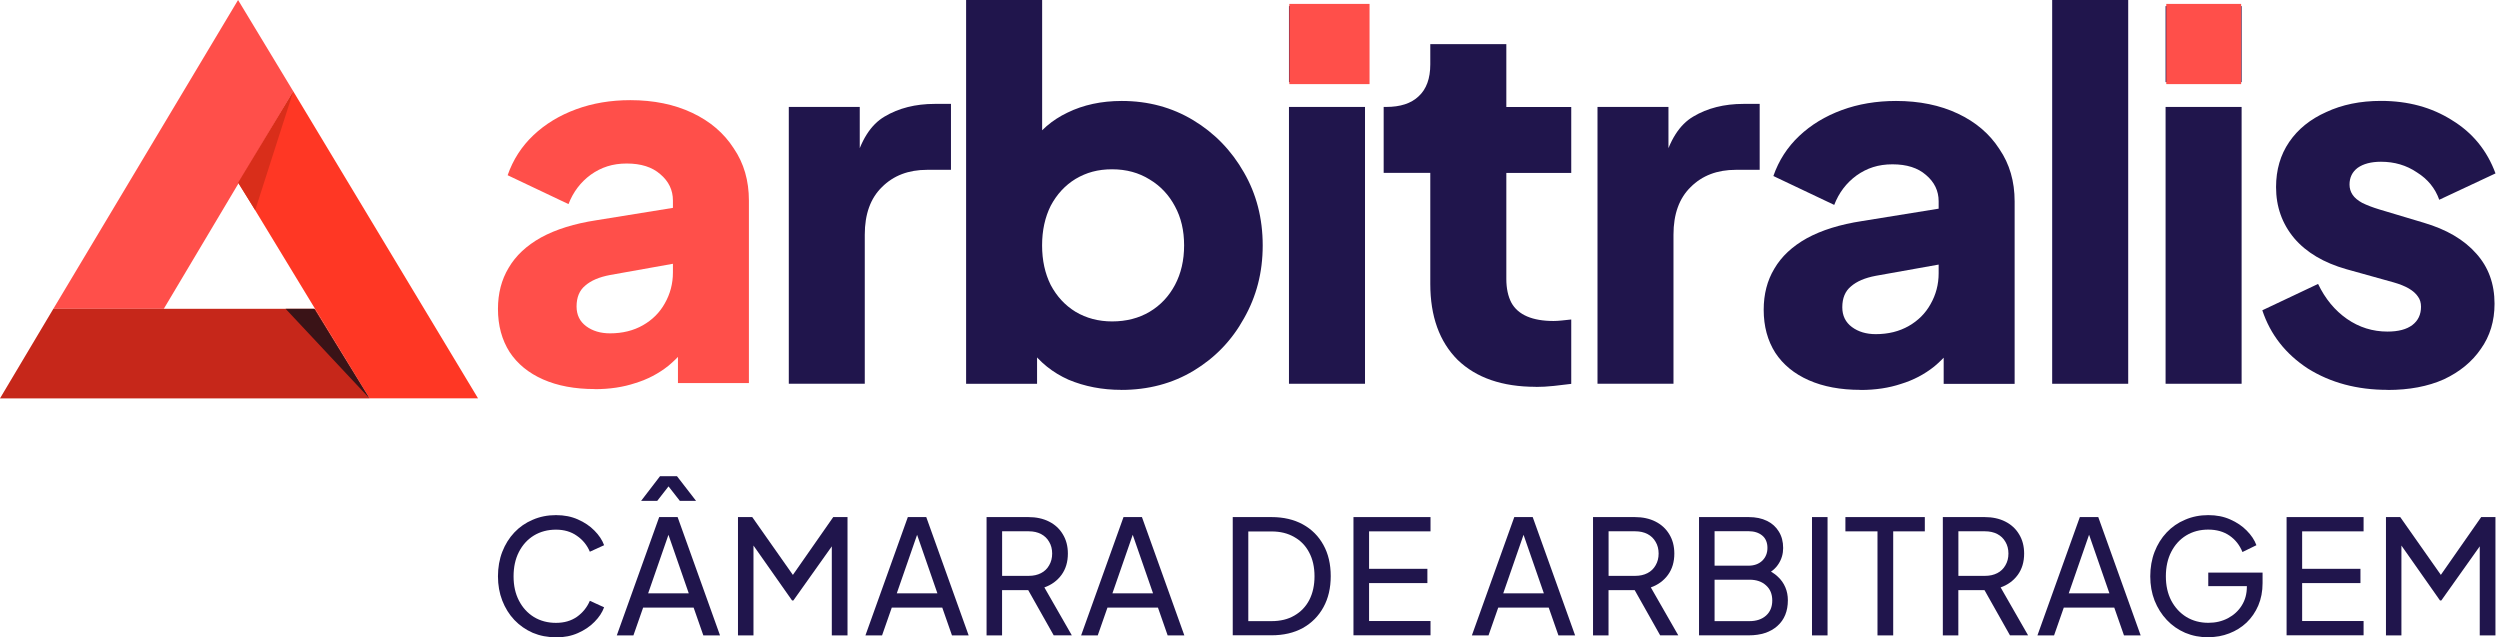
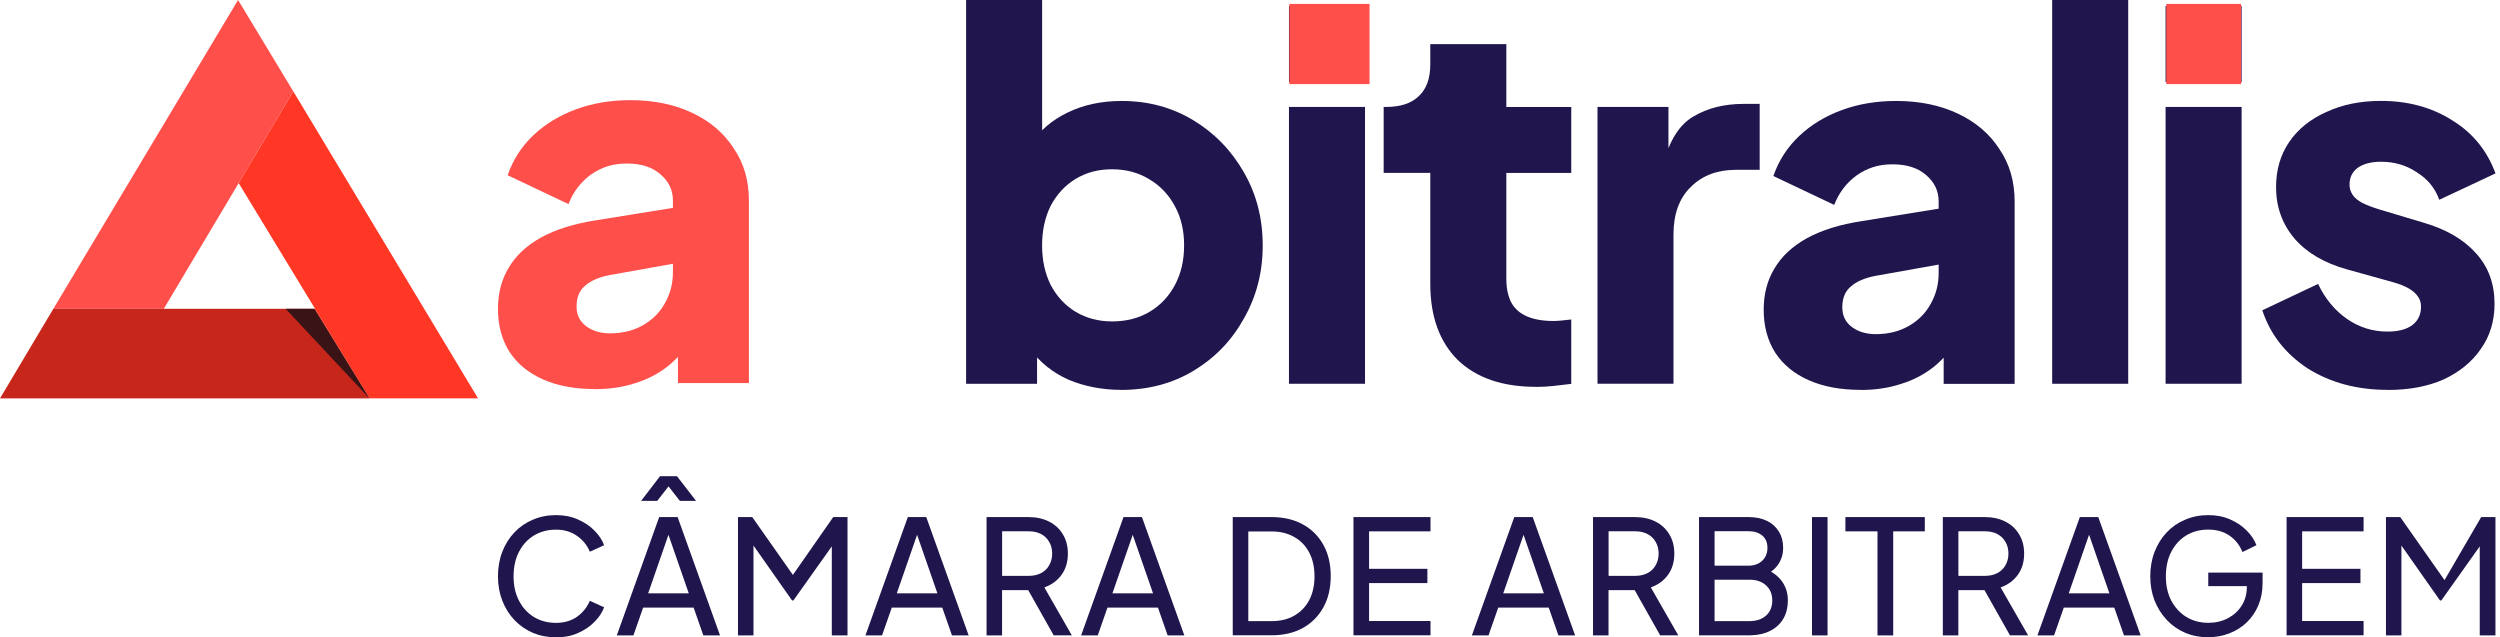
<svg xmlns="http://www.w3.org/2000/svg" width="353" height="90" viewBox="0 0 353 90" fill="none">
  <path d="M33.615 0L7.53 43.606H23.127L41.414 12.901L33.615 0Z" fill="#FF4F4A" />
  <path d="M41.414 12.901L67.5 56.249H52.171L33.702 25.852L41.414 12.901Z" fill="#FF3724" />
-   <path d="M41.413 12.901L36.035 29.672L33.615 25.802L41.413 12.901Z" fill="#D92E1A" />
  <path d="M7.53 43.606L0 56.25H52.17L44.488 43.606H7.53Z" fill="#C6271A" />
  <path d="M44.371 43.606H40.331L52.17 56.25L44.371 43.606Z" fill="#3A1317" />
-   <path d="M111.378 54.188V15.1H121.397V24.478L120.68 23.119C121.54 19.827 122.945 17.607 124.9 16.459C126.901 15.266 129.264 14.67 131.99 14.67H134.277V23.979H130.91C128.283 23.979 126.161 24.787 124.538 26.41C122.914 27.988 122.106 30.231 122.106 33.138V54.18H111.37L111.378 54.188Z" fill="#20154C" />
  <path d="M158.317 55.048C155.644 55.048 153.16 54.573 150.873 53.614C148.63 52.61 146.818 51.153 145.429 49.25L146.433 47.03V54.188H136.414V0H147.15V22.552L145.505 20.408C146.796 18.453 148.532 16.95 150.729 15.901C152.972 14.806 155.524 14.255 158.393 14.255C162.115 14.255 165.482 15.161 168.487 16.973C171.492 18.785 173.878 21.246 175.645 24.349C177.412 27.407 178.295 30.843 178.295 34.655C178.295 38.468 177.412 41.858 175.645 44.961C173.931 48.065 171.568 50.518 168.555 52.338C165.55 54.15 162.138 55.056 158.317 55.056V55.048ZM157.026 45.384C159.027 45.384 160.794 44.931 162.326 44.025C163.851 43.119 165.044 41.851 165.905 40.235C166.766 38.612 167.196 36.754 167.196 34.648C167.196 32.541 166.766 30.714 165.905 29.136C165.044 27.513 163.851 26.252 162.326 25.338C160.801 24.387 159.034 23.904 157.026 23.904C155.018 23.904 153.402 24.357 151.869 25.263C150.389 26.169 149.219 27.437 148.358 29.061C147.551 30.684 147.143 32.541 147.143 34.648C147.143 36.754 147.551 38.612 148.358 40.235C149.219 41.858 150.389 43.119 151.869 44.025C153.394 44.931 155.116 45.384 157.026 45.384Z" fill="#20154C" />
  <path d="M182.002 54.187V15.1H192.739V54.187H182.002ZM182.002 11.597V0.86H192.739V11.597H182.002Z" fill="#20154C" />
  <path d="M216.846 54.618C212.12 54.618 208.45 53.349 205.823 50.82C203.248 48.245 201.957 44.667 201.957 40.084V24.409H195.374V15.1H195.728C197.729 15.1 199.262 14.602 200.311 13.598C201.406 12.593 201.957 11.091 201.957 9.09V6.229H212.694V15.107H221.86V24.417H212.694V39.381C212.694 40.718 212.935 41.843 213.411 42.749C213.887 43.609 214.627 44.251 215.631 44.682C216.635 45.112 217.873 45.323 219.353 45.323C219.685 45.323 220.07 45.301 220.501 45.255C220.931 45.21 221.384 45.157 221.86 45.112V54.202C221.142 54.301 220.334 54.391 219.428 54.489C218.522 54.587 217.662 54.633 216.854 54.633L216.846 54.618Z" fill="#20154C" />
  <path d="M225.567 54.188V15.1H235.586V24.478L234.869 23.119C235.73 19.827 237.134 17.607 239.09 16.459C241.09 15.266 243.454 14.67 246.179 14.67H248.467V23.979H245.099C242.472 23.979 240.35 24.787 238.727 26.41C237.104 27.988 236.296 30.231 236.296 33.138V54.18H225.56L225.567 54.188Z" fill="#20154C" />
  <path d="M262.706 55.049C259.89 55.049 257.459 54.596 255.405 53.69C253.351 52.783 251.781 51.492 250.679 49.824C249.584 48.102 249.033 46.079 249.033 43.738C249.033 41.541 249.531 39.608 250.535 37.94C251.539 36.218 253.065 34.791 255.118 33.644C257.217 32.496 259.822 31.688 262.925 31.213L274.877 29.28V37.155L264.858 38.944C263.333 39.231 262.163 39.729 261.347 40.447C260.539 41.118 260.132 42.093 260.132 43.383C260.132 44.577 260.585 45.505 261.491 46.177C262.397 46.849 263.522 47.181 264.858 47.181C266.625 47.181 268.172 46.796 269.509 46.034C270.845 45.271 271.872 44.244 272.589 42.953C273.352 41.617 273.737 40.16 273.737 38.589V28.427C273.737 26.947 273.14 25.709 271.948 24.704C270.8 23.7 269.229 23.202 267.221 23.202C265.213 23.202 263.62 23.73 262.14 24.78C260.705 25.829 259.656 27.211 258.991 28.933L250.399 24.855C251.162 22.658 252.377 20.778 254.046 19.2C255.715 17.622 257.723 16.407 260.056 15.546C262.397 14.685 264.949 14.255 267.719 14.255C271.011 14.255 273.926 14.851 276.455 16.044C278.984 17.237 280.94 18.906 282.322 21.058C283.756 23.157 284.466 25.618 284.466 28.434V54.203H274.447V47.906L276.878 47.476C275.73 49.197 274.469 50.624 273.088 51.772C271.706 52.867 270.151 53.682 268.437 54.203C266.723 54.777 264.813 55.064 262.714 55.064L262.706 55.049Z" fill="#20154C" />
  <path d="M83.986 54.935C81.17 54.935 78.739 54.482 76.685 53.576C74.631 52.67 73.061 51.379 71.958 49.711C70.864 47.989 70.312 45.966 70.312 43.625C70.312 41.428 70.811 39.495 71.815 37.827C72.819 36.105 74.344 34.678 76.398 33.531C78.497 32.383 81.102 31.575 84.205 31.099L96.157 29.166V37.041L86.138 38.831C84.613 39.118 83.442 39.616 82.627 40.333C81.819 41.005 81.411 41.979 81.411 43.27C81.411 44.463 81.864 45.392 82.77 46.064C83.676 46.736 84.801 47.068 86.138 47.068C87.904 47.068 89.452 46.683 90.789 45.92C92.125 45.158 93.152 44.131 93.869 42.84C94.632 41.504 95.017 40.046 95.017 38.476V28.313C95.017 26.834 94.42 25.595 93.227 24.591C92.08 23.587 90.509 23.089 88.501 23.089C86.493 23.089 84.9 23.617 83.42 24.667C81.985 25.716 80.936 27.098 80.271 28.819L71.679 24.742C72.442 22.545 73.657 20.665 75.326 19.087C76.994 17.509 79.003 16.293 81.336 15.433C83.676 14.572 86.228 14.142 88.999 14.142C92.291 14.142 95.206 14.738 97.735 15.931C100.264 17.124 102.22 18.793 103.601 20.944C105.036 23.043 105.746 25.505 105.746 28.321V54.09H95.727V47.793L98.158 47.362C97.01 49.084 95.749 50.511 94.367 51.658C92.986 52.753 91.43 53.569 89.716 54.09C88.003 54.663 86.092 54.95 83.993 54.95L83.986 54.935Z" fill="#FF4F4A" />
  <path d="M289.767 54.188V0H300.503V54.188H289.767Z" fill="#20154C" />
  <path d="M305.78 54.187V15.1H316.516V54.187H305.78ZM305.78 11.597V0.86H316.516V11.597H305.78Z" fill="#20154C" />
  <path d="M337.121 55.048C332.825 55.048 329.08 54.044 325.879 52.043C322.73 49.99 320.579 47.249 319.438 43.814L327.313 40.091C328.318 42.19 329.677 43.836 331.39 45.029C333.112 46.222 335.015 46.819 337.121 46.819C338.646 46.819 339.816 46.509 340.632 45.89C341.44 45.271 341.847 44.41 341.847 43.315C341.847 42.742 341.704 42.266 341.417 41.881C341.13 41.45 340.7 41.073 340.126 40.733C339.552 40.401 338.835 40.114 337.982 39.872L331.322 38.015C328.129 37.109 325.667 35.652 323.954 33.651C322.232 31.597 321.379 29.189 321.379 26.418C321.379 23.987 321.998 21.858 323.236 20.046C324.474 18.234 326.219 16.822 328.461 15.825C330.703 14.776 333.278 14.247 336.192 14.247C340.013 14.247 343.35 15.153 346.211 16.965C349.118 18.732 351.172 21.239 352.365 24.485L344.422 28.207C343.848 26.584 342.799 25.293 341.274 24.342C339.794 23.337 338.103 22.839 336.192 22.839C334.811 22.839 333.708 23.126 332.9 23.7C332.138 24.274 331.753 25.059 331.753 26.063C331.753 26.592 331.896 27.067 332.183 27.498C332.47 27.928 332.923 28.305 333.542 28.645C334.214 28.977 335.022 29.287 335.973 29.574L342.202 31.439C345.449 32.39 347.925 33.847 349.647 35.803C351.368 37.713 352.229 40.076 352.229 42.892C352.229 45.324 351.587 47.453 350.296 49.265C349.058 51.077 347.314 52.511 345.071 53.561C342.829 54.565 340.179 55.063 337.129 55.063L337.121 55.048Z" fill="#20154C" />
  <path d="M78.502 89.985C77.321 89.985 76.234 89.775 75.227 89.354C74.241 88.919 73.371 88.318 72.624 87.535C71.892 86.76 71.327 85.847 70.921 84.803C70.515 83.759 70.312 82.614 70.312 81.375C70.312 80.135 70.515 78.968 70.921 77.918C71.327 76.874 71.892 75.961 72.624 75.185C73.356 74.41 74.226 73.808 75.227 73.388C76.227 72.953 77.321 72.735 78.502 72.735C79.684 72.735 80.684 72.938 81.597 73.344C82.525 73.75 83.3 74.272 83.931 74.917C84.576 75.562 85.033 76.251 85.301 76.983L83.286 77.903C82.894 76.975 82.293 76.229 81.467 75.663C80.648 75.076 79.655 74.787 78.502 74.787C77.35 74.787 76.299 75.062 75.386 75.613C74.487 76.163 73.784 76.939 73.277 77.925C72.769 78.91 72.516 80.063 72.516 81.382C72.516 82.701 72.769 83.824 73.277 84.81C73.784 85.796 74.487 86.564 75.386 87.122C76.299 87.673 77.335 87.948 78.502 87.948C79.669 87.948 80.641 87.666 81.467 87.093C82.286 86.506 82.894 85.752 83.286 84.832L85.301 85.752C85.033 86.484 84.576 87.173 83.931 87.818C83.3 88.463 82.525 88.985 81.597 89.391C80.684 89.796 79.655 89.999 78.502 89.999V89.985Z" fill="#20154C" />
  <path d="M87.091 89.717L93.077 73.011H95.679L101.666 89.717H99.31L97.941 85.796H90.809L89.439 89.717H87.084H87.091ZM91.512 83.774H97.252L94.07 74.606H94.701L91.519 83.774H91.512ZM90.526 70.721L93.193 67.242H95.592L98.281 70.721H95.991L94.396 68.677L92.802 70.721H90.512H90.526Z" fill="#20154C" />
  <path d="M104.203 89.718V73.012H106.217L112.472 81.912H111.443L117.654 73.012H119.669V89.718H117.451V75.795L118.234 76.041L112.023 84.789H111.842L105.696 76.041L106.391 75.795V89.718H104.195H104.203Z" fill="#20154C" />
  <path d="M122.199 89.718L128.186 73.012H130.788L136.774 89.718H134.419L133.049 85.797H125.917L124.547 89.718H122.192H122.199ZM126.62 83.775H132.36L129.179 74.606H129.809L126.627 83.775H126.62Z" fill="#20154C" />
  <path d="M139.303 89.718V73.012H145.203C146.312 73.012 147.283 73.222 148.116 73.642C148.957 74.063 149.602 74.657 150.066 75.433C150.544 76.208 150.784 77.121 150.784 78.165C150.784 79.346 150.486 80.346 149.885 81.173C149.283 81.992 148.479 82.586 147.464 82.941L151.342 89.71H148.783L144.703 82.47L146.159 83.325H141.492V89.718H139.296H139.303ZM141.499 81.31H145.268C145.928 81.31 146.5 81.18 146.993 80.926C147.486 80.673 147.87 80.303 148.138 79.825C148.421 79.346 148.566 78.795 148.566 78.165C148.566 77.534 148.421 76.969 148.138 76.505C147.87 76.027 147.486 75.664 146.993 75.403C146.5 75.15 145.928 75.019 145.268 75.019H141.499V81.296V81.31Z" fill="#20154C" />
  <path d="M152.654 89.718L158.64 73.012H161.242L167.229 89.718H164.873L163.504 85.797H156.372L155.002 89.718H152.646H152.654ZM157.068 83.775H162.808L159.626 74.606H160.257L157.075 83.775H157.068Z" fill="#20154C" />
  <path d="M174.063 89.718V73.012H179.535C181.224 73.012 182.696 73.352 183.957 74.041C185.21 74.729 186.182 75.701 186.87 76.954C187.559 78.194 187.899 79.658 187.899 81.347C187.899 83.035 187.559 84.485 186.87 85.739C186.182 86.993 185.21 87.971 183.957 88.674C182.703 89.363 181.231 89.703 179.535 89.703H174.063V89.718ZM176.26 87.703H179.557C180.797 87.703 181.869 87.442 182.761 86.92C183.674 86.398 184.377 85.666 184.87 84.724C185.363 83.767 185.609 82.644 185.609 81.361C185.609 80.078 185.355 78.94 184.848 77.998C184.355 77.056 183.652 76.331 182.739 75.824C181.84 75.302 180.782 75.041 179.557 75.041H176.26V87.71V87.703Z" fill="#20154C" />
  <path d="M191.11 89.718V73.012H201.989V75.027H193.313V80.317H201.547V82.332H193.313V87.688H201.989V89.703H191.11V89.718Z" fill="#20154C" />
  <path d="M207.83 89.718L213.817 73.012H216.419L222.406 89.718H220.05L218.68 85.797H211.549L210.179 89.718H207.823H207.83ZM212.252 83.775H217.992L214.81 74.606H215.441L212.259 83.775H212.252Z" fill="#20154C" />
  <path d="M224.935 89.718V73.012H230.835C231.944 73.012 232.915 73.222 233.748 73.642C234.582 74.063 235.234 74.657 235.698 75.433C236.176 76.208 236.415 77.121 236.415 78.165C236.415 79.346 236.118 80.346 235.517 81.173C234.915 81.992 234.111 82.586 233.096 82.941L236.973 89.71H234.415L230.335 82.47L231.791 83.325H227.124V89.718H224.928H224.935ZM227.131 81.31H230.9C231.559 81.31 232.132 81.18 232.625 80.926C233.118 80.673 233.502 80.303 233.77 79.825C234.053 79.346 234.198 78.795 234.198 78.165C234.198 77.534 234.053 76.969 233.77 76.505C233.502 76.027 233.118 75.664 232.625 75.403C232.132 75.15 231.552 75.019 230.9 75.019H227.131V81.296V81.31Z" fill="#20154C" />
  <path d="M239.902 89.718V73.012H246.917C247.918 73.012 248.78 73.193 249.498 73.548C250.23 73.903 250.788 74.418 251.179 75.07C251.578 75.715 251.781 76.483 251.781 77.382C251.781 78.201 251.563 78.955 251.128 79.622C250.708 80.281 250.092 80.796 249.266 81.165L249.244 80.339C249.962 80.607 250.549 80.97 251.012 81.412C251.491 81.847 251.846 82.354 252.092 82.934C252.332 83.499 252.447 84.108 252.447 84.753C252.447 86.297 251.955 87.507 250.969 88.384C249.983 89.268 248.635 89.71 246.932 89.71H239.887L239.902 89.718ZM242.098 87.703H247.033C248.005 87.703 248.78 87.442 249.367 86.92C249.947 86.398 250.244 85.688 250.244 84.789C250.244 83.891 249.954 83.18 249.367 82.658C248.787 82.122 248.005 81.854 247.033 81.854H242.098V87.71V87.703ZM242.098 79.875H246.874C247.678 79.875 248.331 79.643 248.824 79.18C249.316 78.701 249.563 78.092 249.563 77.36C249.563 76.628 249.316 76.012 248.824 75.614C248.331 75.208 247.678 75.005 246.874 75.005H242.098V79.868V79.875Z" fill="#20154C" />
  <path d="M255.854 89.718V73.012H258.05V89.718H255.854Z" fill="#20154C" />
  <path d="M265.102 89.718V75.027H260.572V73.012H271.784V75.027H267.32V89.718H265.102Z" fill="#20154C" />
  <path d="M274.328 89.718V73.012H280.228C281.337 73.012 282.308 73.222 283.141 73.642C283.975 74.063 284.627 74.657 285.091 75.433C285.569 76.208 285.808 77.121 285.808 78.165C285.808 79.346 285.511 80.346 284.91 81.173C284.308 81.992 283.504 82.586 282.489 82.941L286.367 89.71H283.808L279.728 82.47L281.184 83.325H276.517V89.718H274.321H274.328ZM276.524 81.31H280.293C280.952 81.31 281.525 81.18 282.018 80.926C282.511 80.673 282.895 80.303 283.163 79.825C283.446 79.346 283.591 78.795 283.591 78.165C283.591 77.534 283.446 76.969 283.163 76.505C282.895 76.027 282.511 75.664 282.018 75.403C281.525 75.15 280.945 75.019 280.293 75.019H276.524V81.296V81.31Z" fill="#20154C" />
  <path d="M287.686 89.718L293.673 73.012H296.275L302.262 89.718H299.906L298.536 85.797H291.405L290.035 89.718H287.679H287.686ZM292.108 83.775H297.848L294.666 74.606H295.289L292.108 83.775Z" fill="#20154C" />
  <path d="M311.828 89.985C310.647 89.985 309.56 89.775 308.552 89.354C307.552 88.919 306.682 88.318 305.95 87.535C305.218 86.76 304.646 85.847 304.226 84.803C303.82 83.759 303.617 82.614 303.617 81.375C303.617 80.135 303.82 78.968 304.226 77.918C304.631 76.874 305.197 75.961 305.929 75.185C306.661 74.41 307.523 73.808 308.531 73.388C309.531 72.953 310.625 72.735 311.807 72.735C312.988 72.735 313.988 72.938 314.901 73.344C315.829 73.75 316.605 74.272 317.235 74.917C317.88 75.562 318.337 76.251 318.605 76.983L316.634 77.947C316.242 76.975 315.641 76.207 314.814 75.634C313.995 75.069 312.988 74.779 311.807 74.779C310.625 74.779 309.603 75.055 308.69 75.605C307.791 76.156 307.088 76.932 306.581 77.918C306.074 78.903 305.82 80.055 305.82 81.375C305.82 82.694 306.074 83.817 306.581 84.803C307.103 85.788 307.813 86.557 308.712 87.115C309.625 87.666 310.661 87.941 311.828 87.941C312.843 87.941 313.763 87.724 314.59 87.289C315.409 86.854 316.061 86.26 316.539 85.491C317.018 84.73 317.257 83.846 317.257 82.846V81.817L318.264 82.759H311.807V80.853H319.475V82.331C319.475 83.498 319.272 84.549 318.873 85.491C318.467 86.433 317.916 87.238 317.213 87.912C316.51 88.572 315.699 89.079 314.771 89.434C313.843 89.796 312.865 89.97 311.836 89.97L311.828 89.985Z" fill="#20154C" />
  <path d="M322.866 89.718V73.012H333.738V75.027H325.062V80.317H333.296V82.332H325.062V87.688H333.738V89.703H322.866V89.718Z" fill="#20154C" />
-   <path d="M336.898 89.718V73.012H338.913L345.168 81.912H344.132L350.343 73.012H352.358V89.718H350.14V75.795L350.923 76.041L344.711 84.789H344.53L338.384 76.041L339.08 75.795V89.718H336.884H336.898Z" fill="#20154C" />
+   <path d="M336.898 89.718V73.012H338.913L345.168 81.912L350.343 73.012H352.358V89.718H350.14V75.795L350.923 76.041L344.711 84.789H344.53L338.384 76.041L339.08 75.795V89.718H336.884H336.898Z" fill="#20154C" />
  <path d="M305.878 0.551H316.449V6.214V11.877H305.878V0.551Z" fill="#FF4F4A" />
  <path d="M182.055 0.551H193.38V6.214V11.877H182.055V0.551Z" fill="#FF4F4A" />
</svg>